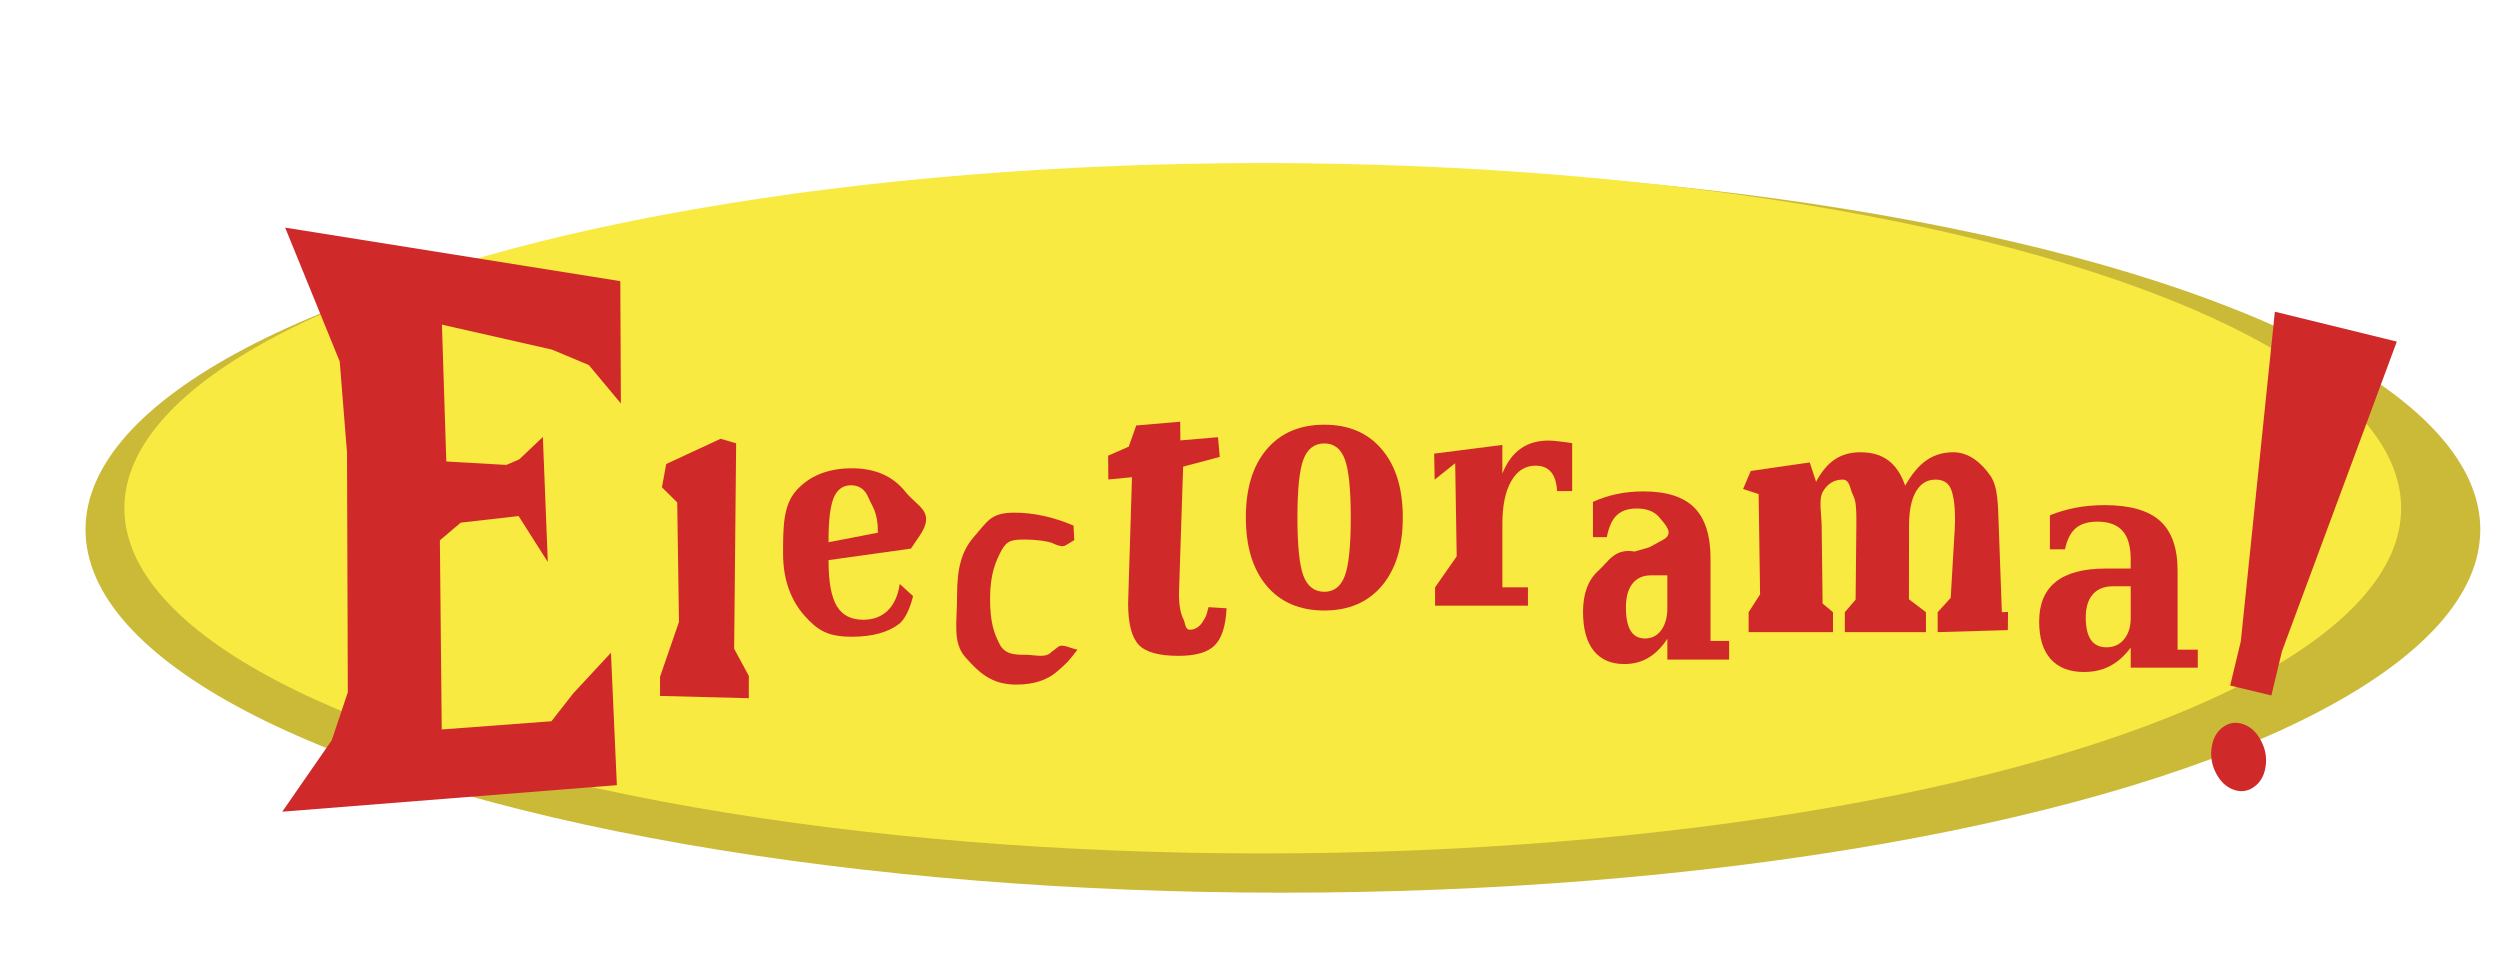
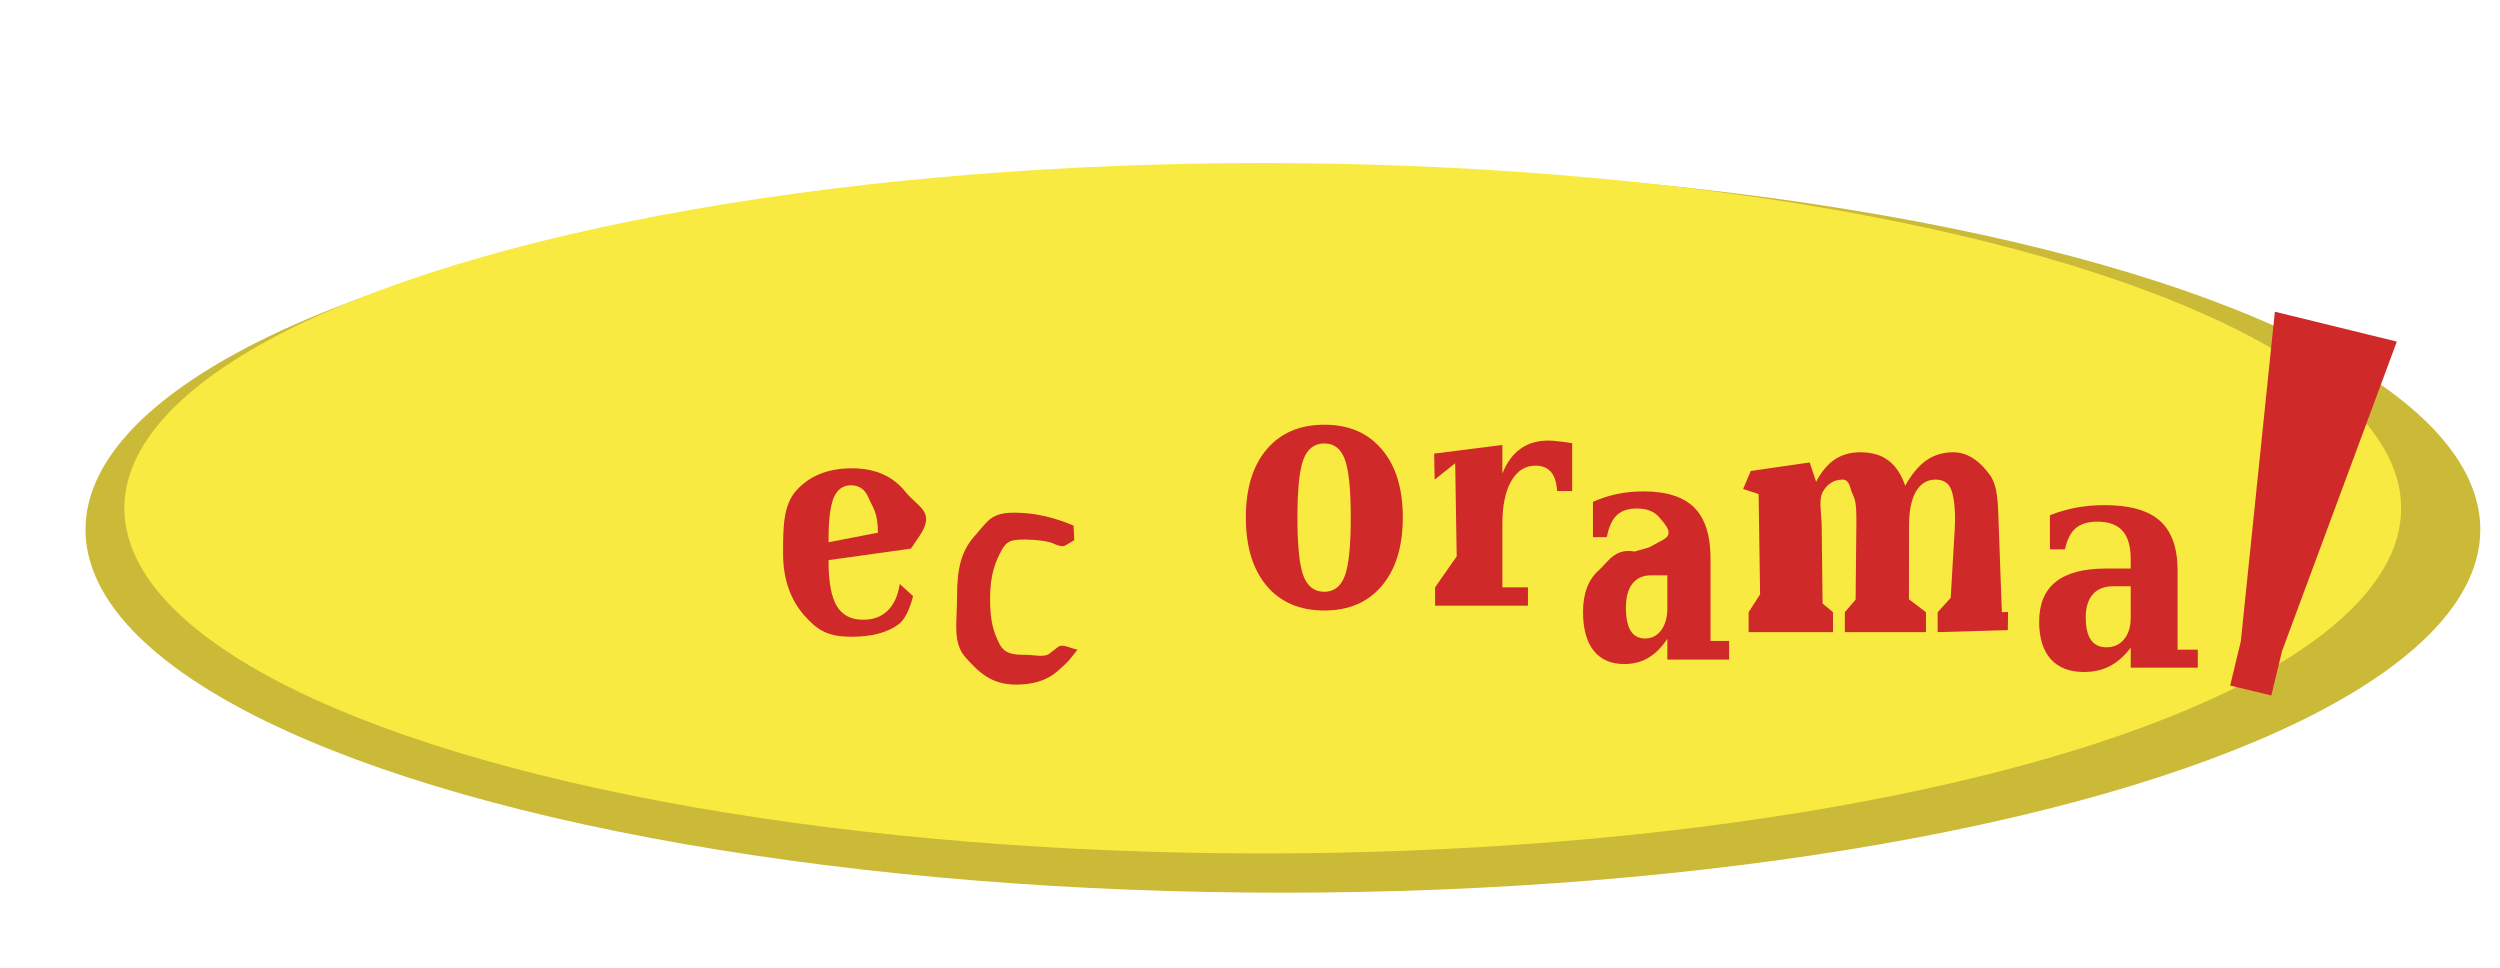
<svg xmlns="http://www.w3.org/2000/svg" xmlns:ns1="http://www.inkscape.org/namespaces/inkscape" xmlns:ns2="http://sodipodi.sourceforge.net/DTD/sodipodi-0.dtd" width="693.389" height="268.612" viewBox="0 0 183.459 71.07" version="1.1" id="svg1" ns1:version="1.3.2 (091e20ef0f, 2023-11-25)" ns2:docname="electodrop.svg">
  <ns2:namedview id="namedview1" pagecolor="#ffffff" bordercolor="#cccccc" borderopacity="1" ns1:showpageshadow="0" ns1:pageopacity="1" ns1:pagecheckerboard="0" ns1:deskcolor="#d1d1d1" ns1:document-units="mm" ns1:zoom="69.98754" ns1:cx="291.53046" ns1:cy="176.10277" ns1:window-width="1280" ns1:window-height="638" ns1:window-x="0" ns1:window-y="572" ns1:window-maximized="1" ns1:current-layer="layer1" />
  <defs id="defs1">
    <filter style="color-interpolation-filters:sRGB" ns1:label="Drop Shadow" id="filter409-5" x="0" y="0" width="1.011" height="1.069">
      <feOffset result="offset" in="blur" dx="1.9" dy="3" id="feOffset408-5" />
    </filter>
    <filter style="color-interpolation-filters:sRGB" ns1:label="Drop Shadow" id="filter1392" x="-0.15" y="-0.087" width="1.328" height="1.202">
      <feFlood result="flood" in="SourceGraphic" flood-opacity="0.937" flood-color="rgb(0,0,0)" id="feFlood1391" />
      <feGaussianBlur result="blur" in="SourceGraphic" stdDeviation="1.5" id="feGaussianBlur1391" />
      <feOffset result="offset" in="blur" dx="0.7" dy="1.2" id="feOffset1391" />
      <feComposite result="comp1" operator="in" in="flood" in2="offset" id="feComposite1391" />
      <feComposite result="comp2" operator="over" in="SourceGraphic" in2="comp1" id="feComposite1392" />
    </filter>
    <filter style="color-interpolation-filters:sRGB" ns1:label="Drop Shadow" id="filter1394" x="-0.571" y="-0.195" width="2.252" height="1.456">
      <feFlood result="flood" in="SourceGraphic" flood-opacity="0.937" flood-color="rgb(0,0,0)" id="feFlood1392" />
      <feGaussianBlur result="blur" in="SourceGraphic" stdDeviation="1.5" id="feGaussianBlur1392" />
      <feOffset result="offset" in="blur" dx="0.7" dy="1.2" id="feOffset1392" />
      <feComposite result="comp1" operator="in" in="flood" in2="offset" id="feComposite1393" />
      <feComposite result="comp2" operator="over" in="SourceGraphic" in2="comp1" id="feComposite1394" />
    </filter>
    <filter style="color-interpolation-filters:sRGB" ns1:label="Drop Shadow" id="filter1396" x="-0.354" y="-0.301" width="1.777" height="1.702">
      <feFlood result="flood" in="SourceGraphic" flood-opacity="0.937" flood-color="rgb(0,0,0)" id="feFlood1394" />
      <feGaussianBlur result="blur" in="SourceGraphic" stdDeviation="1.5" id="feGaussianBlur1394" />
      <feOffset result="offset" in="blur" dx="0.7" dy="1.2" id="feOffset1394" />
      <feComposite result="comp1" operator="in" in="flood" in2="offset" id="feComposite1395" />
      <feComposite result="comp2" operator="over" in="SourceGraphic" in2="comp1" id="feComposite1396" />
    </filter>
    <filter style="color-interpolation-filters:sRGB" ns1:label="Drop Shadow" id="filter1398" x="-0.418" y="-0.295" width="1.917" height="1.688">
      <feFlood result="flood" in="SourceGraphic" flood-opacity="0.937" flood-color="rgb(0,0,0)" id="feFlood1396" />
      <feGaussianBlur result="blur" in="SourceGraphic" stdDeviation="1.5" id="feGaussianBlur1396" />
      <feOffset result="offset" in="blur" dx="0.7" dy="1.2" id="feOffset1396" />
      <feComposite result="comp1" operator="in" in="flood" in2="offset" id="feComposite1397" />
      <feComposite result="comp2" operator="over" in="SourceGraphic" in2="comp1" id="feComposite1398" />
    </filter>
    <filter style="color-interpolation-filters:sRGB" ns1:label="Drop Shadow" id="filter1400" x="-0.428" y="-0.216" width="1.939" height="1.505">
      <feFlood result="flood" in="SourceGraphic" flood-opacity="0.937" flood-color="rgb(0,0,0)" id="feFlood1398" />
      <feGaussianBlur result="blur" in="SourceGraphic" stdDeviation="1.5" id="feGaussianBlur1398" />
      <feOffset result="offset" in="blur" dx="0.7" dy="1.2" id="feOffset1398" />
      <feComposite result="comp1" operator="in" in="flood" in2="offset" id="feComposite1399" />
      <feComposite result="comp2" operator="over" in="SourceGraphic" in2="comp1" id="feComposite1400" />
    </filter>
    <filter style="color-interpolation-filters:sRGB" ns1:label="Drop Shadow" id="filter1402" x="-0.323" y="-0.273" width="1.709" height="1.636">
      <feFlood result="flood" in="SourceGraphic" flood-opacity="0.937" flood-color="rgb(0,0,0)" id="feFlood1400" />
      <feGaussianBlur result="blur" in="SourceGraphic" stdDeviation="1.5" id="feGaussianBlur1400" />
      <feOffset result="offset" in="blur" dx="0.7" dy="1.2" id="feOffset1400" />
      <feComposite result="comp1" operator="in" in="flood" in2="offset" id="feComposite1401" />
      <feComposite result="comp2" operator="over" in="SourceGraphic" in2="comp1" id="feComposite1402" />
    </filter>
    <filter style="color-interpolation-filters:sRGB" ns1:label="Drop Shadow" id="filter1404" x="-0.367" y="-0.307" width="1.806" height="1.716">
      <feFlood result="flood" in="SourceGraphic" flood-opacity="0.937" flood-color="rgb(0,0,0)" id="feFlood1402" />
      <feGaussianBlur result="blur" in="SourceGraphic" stdDeviation="1.5" id="feGaussianBlur1402" />
      <feOffset result="offset" in="blur" dx="0.7" dy="1.2" id="feOffset1402" />
      <feComposite result="comp1" operator="in" in="flood" in2="offset" id="feComposite1403" />
      <feComposite result="comp2" operator="over" in="SourceGraphic" in2="comp1" id="feComposite1404" />
    </filter>
    <filter style="color-interpolation-filters:sRGB" ns1:label="Drop Shadow" id="filter1406" x="-0.347" y="-0.294" width="1.761" height="1.685">
      <feFlood result="flood" in="SourceGraphic" flood-opacity="0.937" flood-color="rgb(0,0,0)" id="feFlood1404" />
      <feGaussianBlur result="blur" in="SourceGraphic" stdDeviation="1.5" id="feGaussianBlur1404" />
      <feOffset result="offset" in="blur" dx="0.7" dy="1.2" id="feOffset1404" />
      <feComposite result="comp1" operator="in" in="flood" in2="offset" id="feComposite1405" />
      <feComposite result="comp2" operator="over" in="SourceGraphic" in2="comp1" id="feComposite1406" />
    </filter>
    <filter style="color-interpolation-filters:sRGB" ns1:label="Drop Shadow" id="filter1408" x="-0.191" y="-0.282" width="1.42" height="1.657">
      <feFlood result="flood" in="SourceGraphic" flood-opacity="0.937" flood-color="rgb(0,0,0)" id="feFlood1406" />
      <feGaussianBlur result="blur" in="SourceGraphic" stdDeviation="1.5" id="feGaussianBlur1406" />
      <feOffset result="offset" in="blur" dx="0.7" dy="1.2" id="feOffset1406" />
      <feComposite result="comp1" operator="in" in="flood" in2="offset" id="feComposite1407" />
      <feComposite result="comp2" operator="over" in="SourceGraphic" in2="comp1" id="feComposite1408" />
    </filter>
    <filter style="color-interpolation-filters:sRGB" ns1:label="Drop Shadow" id="filter1410" x="-0.319" y="-0.304" width="1.701" height="1.709">
      <feFlood result="flood" in="SourceGraphic" flood-opacity="0.937" flood-color="rgb(0,0,0)" id="feFlood1408" />
      <feGaussianBlur result="blur" in="SourceGraphic" stdDeviation="1.5" id="feGaussianBlur1408" />
      <feOffset result="offset" in="blur" dx="0.7" dy="1.2" id="feOffset1408" />
      <feComposite result="comp1" operator="in" in="flood" in2="offset" id="feComposite1409" />
      <feComposite result="comp2" operator="over" in="SourceGraphic" in2="comp1" id="feComposite1410" />
    </filter>
    <filter style="color-interpolation-filters:sRGB" ns1:label="Drop Shadow" id="filter1412" x="-0.304" y="-0.132" width="1.667" height="1.308">
      <feFlood result="flood" in="SourceGraphic" flood-opacity="0.937" flood-color="rgb(0,0,0)" id="feFlood1410" />
      <feGaussianBlur result="blur" in="SourceGraphic" stdDeviation="1.5" id="feGaussianBlur1410" />
      <feOffset result="offset" in="blur" dx="0.7" dy="1.2" id="feOffset1410" />
      <feComposite result="comp1" operator="in" in="flood" in2="offset" id="feComposite1411" />
      <feComposite result="comp2" operator="over" in="SourceGraphic" in2="comp1" id="feComposite1412" />
    </filter>
    <filter style="color-interpolation-filters:sRGB" ns1:label="Drop Shadow" id="filter1414" x="-0.923" y="-0.741" width="3.024" height="2.729">
      <feFlood result="flood" in="SourceGraphic" flood-opacity="0.937" flood-color="rgb(0,0,0)" id="feFlood1412" />
      <feGaussianBlur result="blur" in="SourceGraphic" stdDeviation="1.5" id="feGaussianBlur1412" />
      <feOffset result="offset" in="blur" dx="0.7" dy="1.2" id="feOffset1412" />
      <feComposite result="comp1" operator="in" in="flood" in2="offset" id="feComposite1413" />
      <feComposite result="comp2" operator="over" in="SourceGraphic" in2="comp1" id="feComposite1414" />
    </filter>
    <filter style="color-interpolation-filters:sRGB;" ns1:label="Drop Shadow" id="filter409-5-7" x="-0.022" y="-0.083" width="1.061" height="1.278">
      <feOffset result="fbSourceGraphic" in="blur" dx="1.9" dy="3" id="feOffset408-5-5" />
      <feColorMatrix result="fbSourceGraphicAlpha" in="fbSourceGraphic" values="0 0 0 -1 0 0 0 0 -1 0 0 0 0 -1 0 0 0 0 1 0" id="feColorMatrix39" />
      <feFlood id="feFlood39" result="flood" in="fbSourceGraphic" flood-opacity="0.976" flood-color="rgb(0,0,0)" />
      <feGaussianBlur id="feGaussianBlur39" result="blur" in="fbSourceGraphic" stdDeviation="1.5" />
      <feOffset id="feOffset39" result="offset" in="blur" dx="1" dy="1.8" />
      <feComposite id="feComposite39" result="comp1" operator="in" in="flood" in2="offset" />
      <feComposite id="feComposite40" result="comp2" operator="over" in="fbSourceGraphic" in2="comp1" />
    </filter>
    <filter style="color-interpolation-filters:sRGB;" ns1:label="Drop Shadow" id="filter409-5-75" x="-0.094" y="-0.361" width="1.205" height="1.827">
      <feOffset result="fbSourceGraphic" in="blur" dx="1.9" dy="3" id="feOffset408-5-3" />
      <feColorMatrix result="fbSourceGraphicAlpha" in="fbSourceGraphic" values="0 0 0 -1 0 0 0 0 -1 0 0 0 0 -1 0 0 0 0 1 0" id="feColorMatrix67" />
      <feGaussianBlur id="feGaussianBlur67" in="fbSourceGraphic" stdDeviation="6" result="blur" />
      <feDiffuseLighting id="feDiffuseLighting67" diffuseConstant="1" surfaceScale="10" lighting-color="rgb(255,255,255)" result="diffuse">
        <feDistantLight id="feDistantLight67" elevation="25" azimuth="235" />
      </feDiffuseLighting>
      <feComposite id="feComposite67" in="diffuse" in2="diffuse" operator="arithmetic" k1="1" result="composite1" />
      <feComposite id="feComposite68" in="composite1" in2="fbSourceGraphic" k1="1" operator="arithmetic" k3="1" result="fbSourceGraphic" />
      <feColorMatrix result="fbSourceGraphicAlpha" in="fbSourceGraphic" values="0 0 0 -1 0 0 0 0 -1 0 0 0 0 -1 0 0 0 0 1 0" id="feColorMatrix95" />
      <feFlood id="feFlood95" result="flood" in="fbSourceGraphic" flood-opacity="0.976" flood-color="rgb(0,0,0)" />
      <feGaussianBlur id="feGaussianBlur95" result="blur" in="fbSourceGraphic" stdDeviation="0.5" />
      <feOffset id="feOffset95" result="offset" in="blur" dx="1" dy="1.5" />
      <feComposite id="feComposite95" result="comp1" operator="in" in="flood" in2="offset" />
      <feComposite id="feComposite96" result="comp2" operator="over" in="fbSourceGraphic" in2="comp1" />
    </filter>
  </defs>
  <g ns1:label="Layer 1" ns1:groupmode="layer" id="layer1" transform="translate(-26.595,-120.652)">
    <ellipse style="fill:#cbba38;fill-opacity:1;stroke:#000000;stroke-width:0;stroke-dasharray:none;filter:url(#filter409-5-75)" id="path342-6-6" cx="90.593" cy="108.118" rx="83.288" ry="21.595" transform="matrix(1.055,0,0,1.234,22.104,20.542)" />
    <ellipse style="fill:#f9ea42;fill-opacity:1;stroke:#000000;stroke-width:0;stroke-dasharray:none;filter:url(#filter409-5)" id="path342-6" cx="90.593" cy="108.118" rx="83.288" ry="21.595" transform="matrix(1.003,0,0,1.173,26.49,27.608)" />
-     <path d="m 12.422,125.287 3.515,-5.075 1.141,-3.406 -0.056,-17.016 -0.519,-6.484 -3.876,-9.51 23.809,3.802 0.041,8.69 -2.276,-2.729 -2.614,-1.097 -7.823,-1.774 0.311,9.723 4.265,0.242 0.924,-0.4 1.67,-1.586 0.351,8.881 -2.075,-3.263 -4.11,0.468 -1.482,1.255 0.132,13.438 7.793,-0.584 1.544,-1.974 2.683,-2.891 0.421,9.405 z" id="text471" style="font-weight:bold;font-stretch:semi-condensed;font-size:26.273px;line-height:1.25;font-family:'DejaVu Serif';-inkscape-font-specification:'DejaVu Serif, Bold Semi-Condensed';fill:#d02929;stroke-width:1.07;filter:url(#filter1392)" aria-label="E" ns2:nodetypes="ccccccccccccccccccccccccc" transform="matrix(1.033,0,0,1.033,33.754,49.555)" />
-     <path d="m 44.523,113.712 1.043,1.933 -0.003,1.581 -6.305,-0.163 v -1.358 l 1.345,-3.902 -0.124,-8.481 -1.085,-1.079 0.303,-1.655 3.865,-1.793 1.103,0.324 z" id="text470" style="font-weight:bold;font-stretch:semi-condensed;font-size:25.454px;line-height:1.25;font-family:'DejaVu Serif';-inkscape-font-specification:'DejaVu Serif, Bold Semi-Condensed';fill:#d02929;stroke-width:0.602;filter:url(#filter1394)" aria-label="l" ns2:nodetypes="cccccccccccc" transform="matrix(1.033,0,0,1.033,33.754,49.555)" />
    <path d="m 54.737,105.468 c 0,-1.494 -0.417,-1.864 -0.66,-2.462 -0.243,-0.605 -0.66,-0.907 -1.251,-0.907 -0.57,0 -0.98,0.295 -1.231,0.886 -0.243,0.591 -0.365,1.58 -0.365,2.968 v 0.192 z m 2.346,1.13 -5.853,0.817 v 0.085 c 0,1.466 0.195,2.526 0.584,3.181 0.389,0.648 1.015,0.971 1.877,0.971 0.716,0 1.297,-0.217 1.742,-0.651 0.445,-0.434 0.73,-1.064 0.855,-1.889 l 0.944,0.858 c -0.219,0.921 -0.595,1.673 -0.996,1.982 -0.8,0.605 -1.915,0.907 -3.348,0.907 -1.731,0 -2.443,-0.463 -3.367,-1.495 -0.918,-1.039 -1.522,-2.472 -1.522,-4.393 0,-1.879 -0.001,-3.445 0.937,-4.498 0.946,-1.053 2.263,-1.58 3.953,-1.58 1.648,0 2.913,0.555 3.796,1.665 0.883,1.103 2.184,1.397 1.011,3.134 z" id="text469" style="font-weight:bold;font-stretch:semi-condensed;font-size:21.609px;line-height:1.25;font-family:'DejaVu Serif';-inkscape-font-specification:'DejaVu Serif, Bold Semi-Condensed';fill:#d02929;stroke-width:0.54;filter:url(#filter1396)" aria-label="e" ns2:nodetypes="ccscsccccscsscccscscscsc" transform="matrix(1.033,0,0,1.033,33.754,49.555)" />
    <path d="m 68.913,113.775 c -0.707,0.92 -0.674,0.86 -1.4,1.514 -0.719,0.646 -1.702,0.97 -2.948,0.97 -1.753,0 -2.629,-0.843 -3.588,-1.911 -0.959,-1.068 -0.618,-2.445 -0.618,-4.385 0,-1.918 0.282,-3.16 1.227,-4.235 0.952,-1.075 1.161,-1.683 2.845,-1.683 0.685,0 1.376,0.076 2.075,0.229 0.699,0.153 1.407,0.381 2.126,0.686 l 0.055,1.035 -0.589,0.355 c -0.206,0.13 -0.422,0.084 -0.823,-0.074 -0.311,-0.207 -1.386,-0.321 -2.084,-0.321 -0.911,0 -1.289,0.052 -1.68,0.779 -0.383,0.726 -0.806,1.618 -0.806,3.412 0,1.751 0.288,2.462 0.664,3.217 0.377,0.748 1.041,0.78 1.89,0.78 0.657,0 1.411,0.257 1.808,-0.208 0.274,-0.161 0.433,-0.386 0.622,-0.426 0.332,-0.07 0.664,0.15 1.223,0.265 z" id="text468" style="font-weight:bold;font-stretch:semi-condensed;font-size:21.667px;line-height:1.25;font-family:'DejaVu Serif';-inkscape-font-specification:'DejaVu Serif, Bold Semi-Condensed';fill:#d02929;stroke-width:0.542;filter:url(#filter1398)" aria-label="c" ns2:nodetypes="ccssscssccccscscscsc" transform="matrix(1.033,0,0,1.033,33.754,49.555)" />
-     <path d="m 72.785,101.524 -1.682,0.164 -0.012,-1.693 1.464,-0.641 0.531,-1.503 3.125,-0.268 0.01,1.328 2.673,-0.229 0.127,1.402 -2.603,0.689 -0.291,8.867 c -0.036,1.083 0.171,1.709 0.312,1.974 0.141,0.265 0.097,0.747 0.465,0.747 0.41,0 0.737,-0.27 0.928,-0.605 0.198,-0.335 0.208,-0.268 0.39,-0.999 l 1.281,0.081 c -0.057,1.247 -0.336,2.124 -0.838,2.63 -0.495,0.499 -1.355,0.748 -2.579,0.748 -1.394,0 -2.338,-0.265 -2.833,-0.795 -0.495,-0.538 -0.743,-1.52 -0.743,-2.946 z" id="text467" style="font-weight:bold;font-stretch:semi-condensed;font-size:21.793px;line-height:1.25;font-family:'DejaVu Serif';-inkscape-font-specification:'DejaVu Serif, Bold Semi-Condensed';fill:#d02929;stroke-width:0.57;filter:url(#filter1400)" aria-label="t" ns2:nodetypes="ccccccccccsssccccscsc" transform="matrix(1.033,0,0,1.033,33.754,49.555)" />
    <path d="m 86.448,109.665 q 1.032,0 1.456,-1.13 0.423,-1.13 0.423,-4.145 0,-3.014 -0.423,-4.133 -0.413,-1.13 -1.456,-1.13 -1.053,0 -1.487,1.142 -0.423,1.13 -0.423,4.121 0,2.991 0.423,4.133 0.434,1.142 1.487,1.142 z m 0,1.331 q -2.612,0 -4.098,-1.754 -1.476,-1.766 -1.476,-4.851 0,-3.097 1.476,-4.84 1.487,-1.754 4.098,-1.754 2.612,0 4.088,1.754 1.487,1.743 1.487,4.84 0,3.085 -1.487,4.851 -1.487,1.754 -4.088,1.754 z" id="text466" style="font-weight:bold;font-stretch:semi-condensed;font-size:20.72px;line-height:1.25;font-family:'DejaVu Serif';-inkscape-font-specification:'DejaVu Serif, Bold Semi-Condensed';fill:#d02929;stroke-width:0.565;filter:url(#filter1402)" aria-label="o" transform="matrix(1.033,0,0,1.033,33.754,49.555)" />
    <path d="m 104.056,99.106 v 3.404 h -1.072 c -0.035,-0.609 -0.179,-1.06 -0.431,-1.353 -0.252,-0.301 -0.62,-0.451 -1.103,-0.451 -0.728,0 -1.303,0.365 -1.723,1.095 -0.42,0.73 -0.63,1.743 -0.63,3.039 v 4.511 h 1.817 v 1.299 h -6.597 v -1.299 l 1.535,-2.203 -0.107,-6.614 -1.459,1.163 -0.035,-1.846 4.845,-0.617 V 101.265 c 0.322,-0.795 0.753,-1.382 1.292,-1.761 0.539,-0.387 1.201,-0.58 1.985,-0.58 0.196,0 0.434,0.018 0.714,0.054 0.28,0.029 0.602,0.072 0.966,0.129 z" id="text465" style="font-weight:bold;font-stretch:semi-condensed;font-size:18.997px;line-height:1.25;font-family:'DejaVu Serif';-inkscape-font-specification:'DejaVu Serif, Bold Semi-Condensed';fill:#d02929;stroke-width:0.544;filter:url(#filter1404)" aria-label="r" ns2:nodetypes="ccccsssccccccccccccscsc" transform="matrix(1.033,0,0,1.033,33.754,49.555)" />
    <path d="m 113.884,107.337 v 5.82 h 1.322 v 1.324 h -4.389 v -1.477 c -0.405,0.613 -0.859,1.065 -1.36,1.357 -0.495,0.292 -1.061,0.438 -1.698,0.438 -0.945,0 -1.672,-0.317 -2.18,-0.952 -0.502,-0.642 -0.752,-1.557 -0.752,-2.746 0,-1.305 0.363,-2.283 1.09,-2.932 0.727,-0.649 1.136,-1.605 2.576,-1.363 l 1.031,-0.296 0.995,-0.541 c 0.826,-0.45 0.122,-1.096 -0.231,-1.541 -0.354,-0.452 -0.9,-0.678 -1.64,-0.678 -0.617,0 -1.093,0.16 -1.428,0.481 -0.328,0.314 -0.563,0.831 -0.704,1.553 h -0.984 v -2.505 c 0.553,-0.248 1.122,-0.434 1.708,-0.558 0.592,-0.124 1.216,-0.186 1.872,-0.186 1.653,0 2.862,0.387 3.627,1.16 0.765,0.773 1.148,1.987 1.148,3.643 z m -3.068,3.49 v -2.33 h -1.158 c -0.572,0 -1.013,0.197 -1.322,0.591 -0.309,0.394 -0.463,0.959 -0.463,1.696 0,0.737 0.113,1.287 0.338,1.652 0.225,0.365 0.566,0.547 1.023,0.547 0.476,0 0.859,-0.197 1.148,-0.591 0.289,-0.394 0.434,-0.915 0.434,-1.564 z" id="text464" style="font-weight:bold;font-stretch:semi-condensed;font-size:21.039px;line-height:1.25;font-family:'DejaVu Serif';-inkscape-font-specification:'DejaVu Serif, Bold Semi-Condensed';fill:#d02929;stroke-width:0.526;filter:url(#filter1406)" aria-label="a" ns2:nodetypes="sccccccscssscscscccccsssscsssssss" transform="matrix(1.033,0,0,1.033,33.754,49.555)" />
    <path d="m 127.713,102.129 c 0.463,-0.827 0.966,-1.428 1.506,-1.802 0.548,-0.382 1.187,-0.573 1.917,-0.573 1.152,0 2.035,0.821 2.604,1.632 0.576,0.803 0.563,2.078 0.622,3.707 l 0.218,6.023 0.44,-0.019 -0.016,1.291 -4.984,0.144 v -1.416 l 0.926,-1.018 0.285,-4.856 c 0.091,-1.55 -0.098,-2.531 -0.295,-2.937 -0.19,-0.406 -0.548,-0.608 -1.074,-0.608 -0.597,0 -1.06,0.285 -1.39,0.854 -0.323,0.562 -0.485,1.365 -0.485,2.41 l -0.008,5.236 1.209,0.919 v 1.416 h -5.762 v -1.416 l 0.765,-0.893 0.053,-5.269 c 0.016,-1.552 -0.072,-1.822 -0.269,-2.227 -0.197,-0.406 -0.195,-1.031 -0.707,-1.031 -0.604,0 -1.071,0.285 -1.401,0.854 -0.323,0.562 -0.097,1.559 -0.086,2.493 l 0.064,5.458 0.739,0.614 v 1.416 h -5.993 v -1.416 l 0.814,-1.269 -0.104,-7.121 -1.103,-0.363 0.545,-1.279 4.19,-0.607 0.45,1.372 c 0.386,-0.725 0.832,-1.256 1.338,-1.591 0.506,-0.335 1.106,-0.503 1.801,-0.503 0.822,0 1.489,0.195 2.001,0.585 0.513,0.382 0.909,0.979 1.19,1.79 z" id="text463" style="font-weight:bold;font-stretch:semi-condensed;font-size:22.736px;line-height:1.25;font-family:'DejaVu Serif';-inkscape-font-specification:'DejaVu Serif, Bold Semi-Condensed';fill:#d02929;stroke-width:0.568;filter:url(#filter1408)" aria-label="m" ns2:nodetypes="ccscsccccccscscsccccccssscscccccccccccssccc" transform="matrix(1.033,0,0,1.033,33.754,49.555)" />
    <path d="m 147.064,108.153 v 5.625 h 1.435 v 1.279 h -4.765 v -1.427 q -0.66,0.888 -1.477,1.311 -0.806,0.423 -1.843,0.423 -1.539,0 -2.367,-0.92 -0.817,-0.93 -0.817,-2.654 0,-1.893 1.183,-2.834 1.183,-0.941 3.56,-0.941 h 1.759 v -0.666 q 0,-1.364 -0.576,-2.009 -0.576,-0.656 -1.78,-0.656 -1.005,0 -1.55,0.465 -0.534,0.455 -0.764,1.501 h -1.068 v -2.421 q 0.901,-0.359 1.854,-0.539 0.963,-0.18 2.032,-0.18 2.691,0 3.937,1.121 1.246,1.121 1.246,3.521 z m -3.33,3.373 v -2.252 h -1.257 q -0.932,0 -1.435,0.571 -0.503,0.571 -0.503,1.639 0,1.068 0.367,1.597 0.367,0.529 1.11,0.529 0.775,0 1.246,-0.571 0.471,-0.571 0.471,-1.512 z" id="text462" style="font-weight:bold;font-stretch:semi-condensed;font-size:21.55px;line-height:1.25;font-family:'DejaVu Serif';-inkscape-font-specification:'DejaVu Serif, Bold Semi-Condensed';fill:#d02929;stroke-width:0.539;filter:url(#filter1410)" aria-label="a" transform="matrix(1.033,0,0,1.033,33.754,49.555)" />
    <path style="font-weight:bold;font-stretch:semi-condensed;font-size:41.487px;line-height:1.25;font-family:'DejaVu Serif';-inkscape-font-specification:'DejaVu Serif, Bold Semi-Condensed';fill:#d02929;stroke-width:1.037;filter:url(#filter1412)" d="m 153.706,88.274 8.664,2.123 -8.156,21.989 -0.757,3.149 -2.926,-0.703 0.757,-3.149 z" id="path471" transform="matrix(1.033,0,0,1.033,34.031,51.1)" ns2:nodetypes="ccccccc" />
-     <path style="font-weight:bold;font-stretch:semi-condensed;font-size:41.487px;line-height:1.25;font-family:'DejaVu Serif';-inkscape-font-specification:'DejaVu Serif, Bold Semi-Condensed';fill:#d02929;stroke-width:0.616;filter:url(#filter1414)" d="m 149.42,118.962 c 0.099,-0.633 0.372,-1.108 0.817,-1.425 0.446,-0.317 0.93,-0.379 1.454,-0.186 0.524,0.193 0.937,0.585 1.24,1.178 0.31,0.595 0.416,1.209 0.316,1.842 -0.101,0.641 -0.378,1.119 -0.831,1.433 -0.446,0.317 -0.93,0.379 -1.454,0.186 -0.524,-0.193 -0.937,-0.585 -1.24,-1.178 -0.303,-0.592 -0.404,-1.209 -0.303,-1.85 z" id="text461" transform="matrix(1.033,0,0,1.033,33.823,51.342)" />
  </g>
</svg>